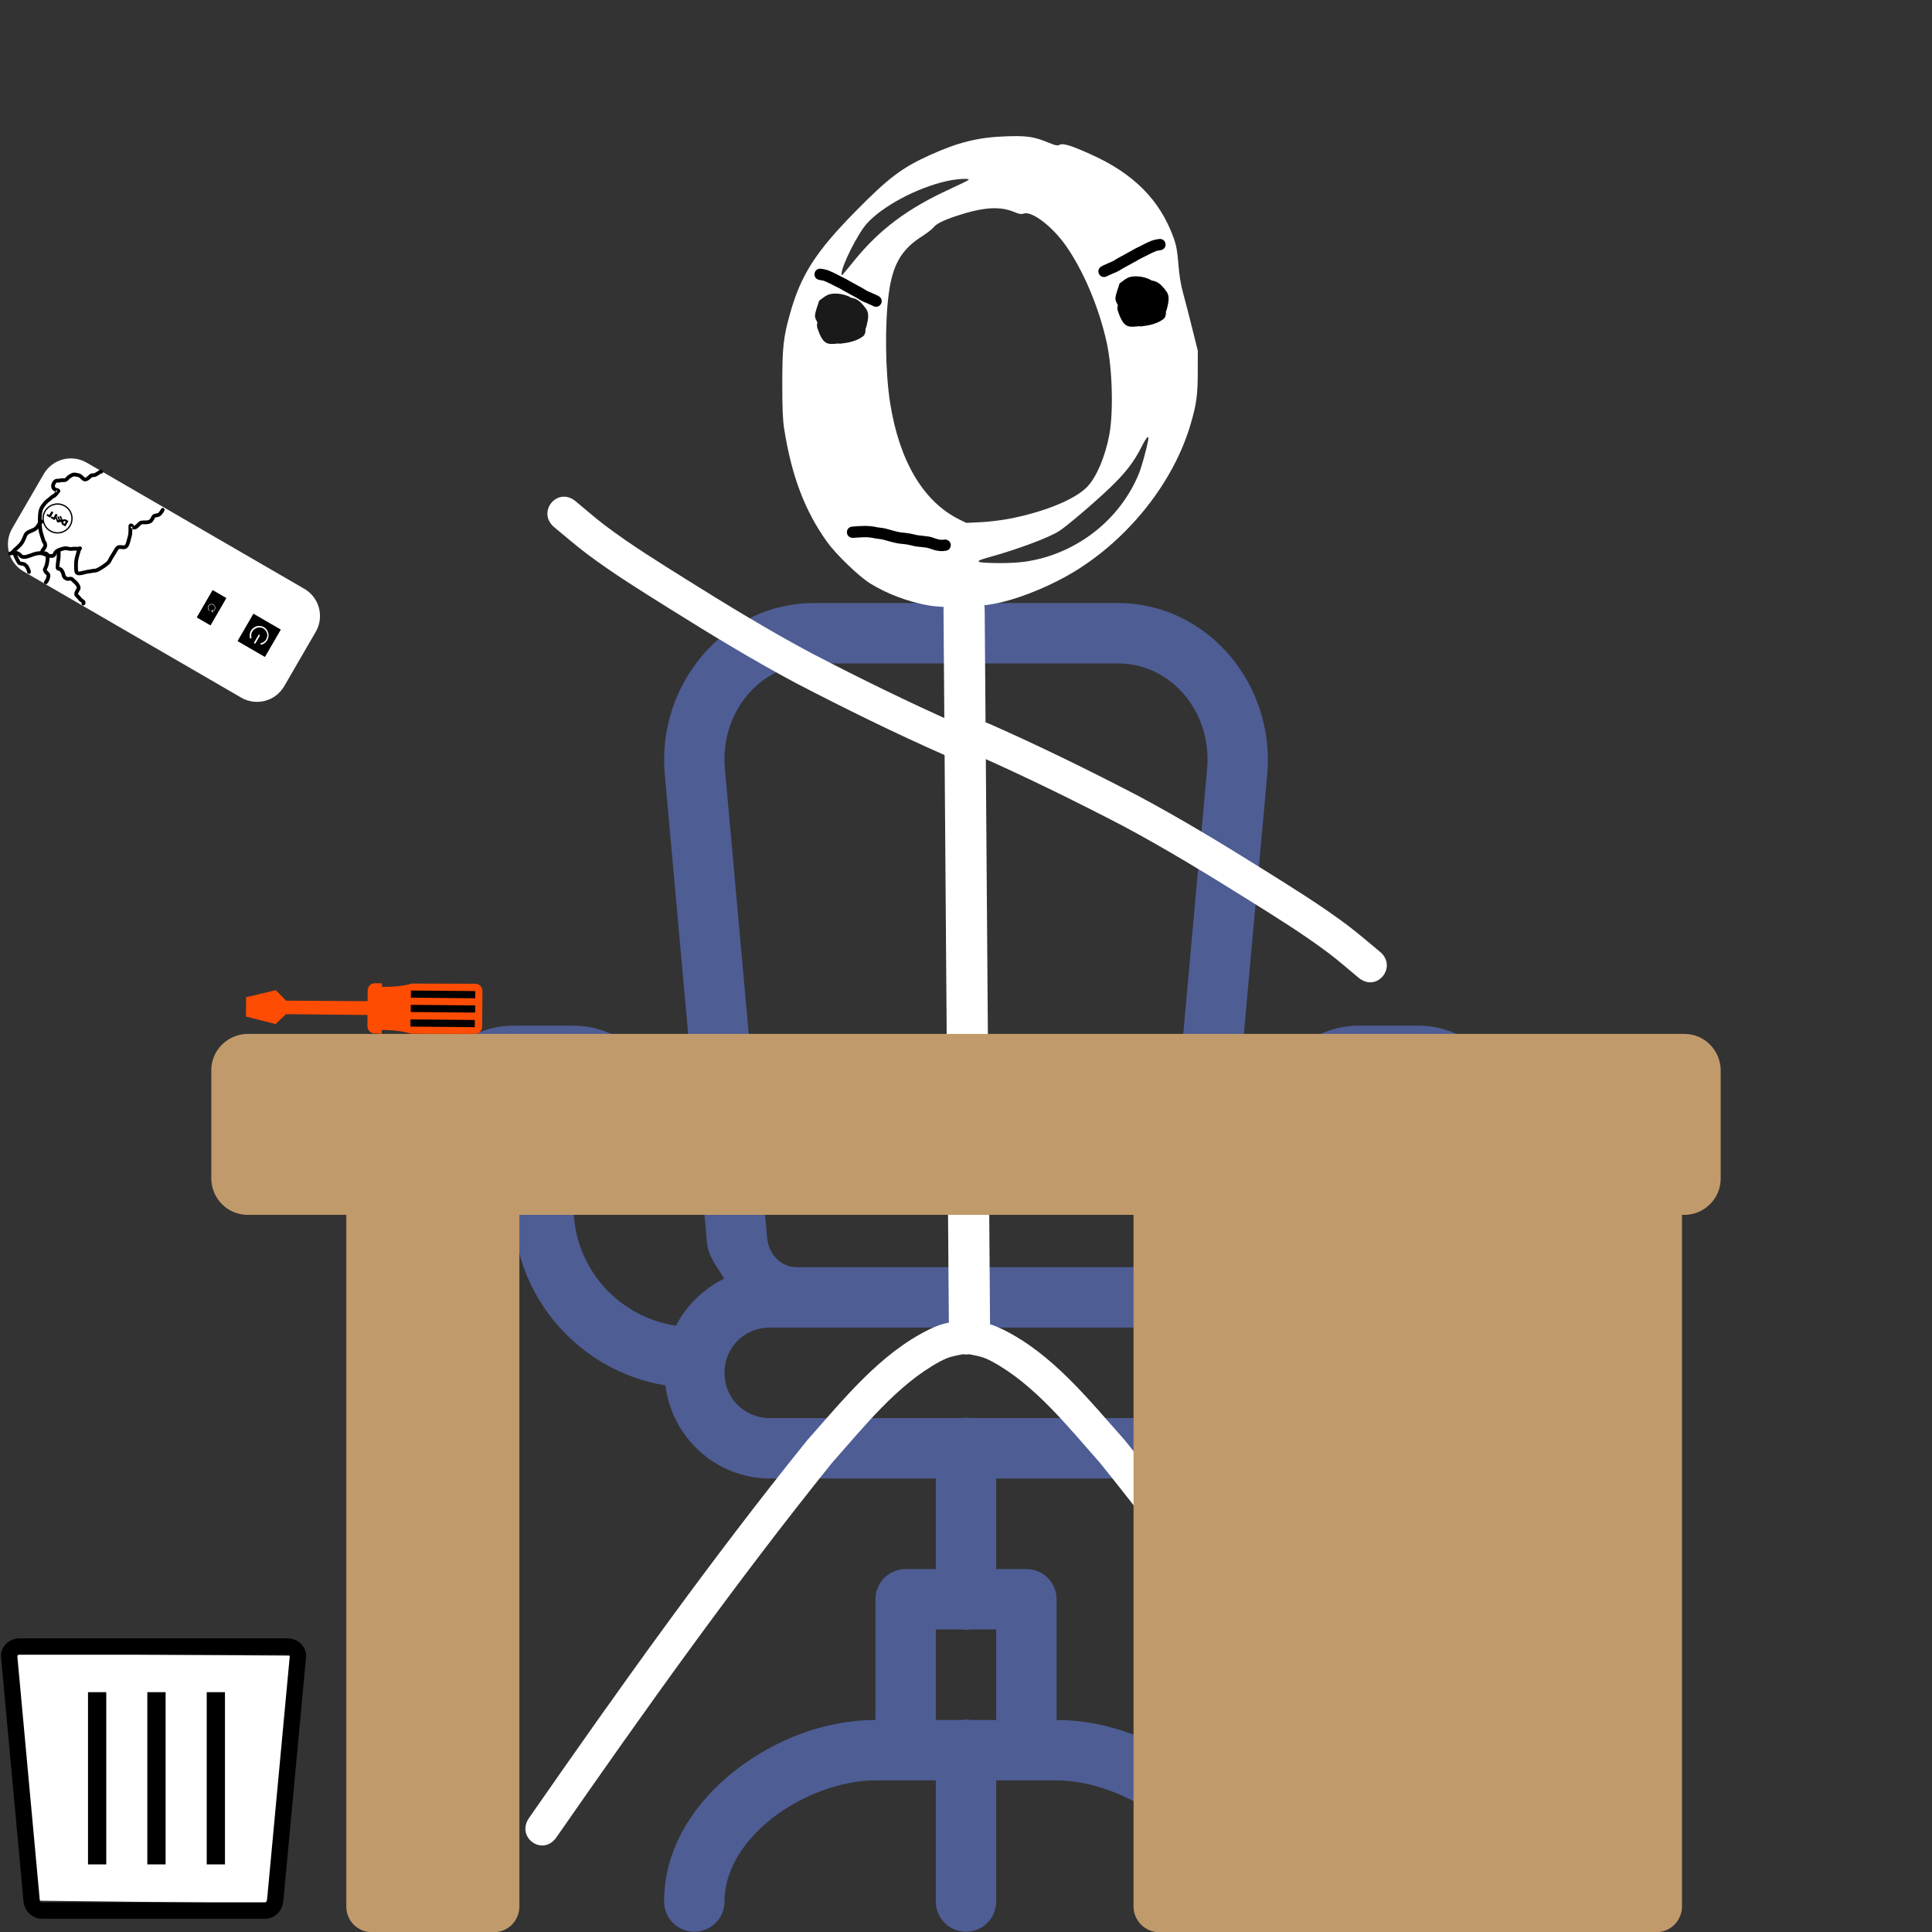
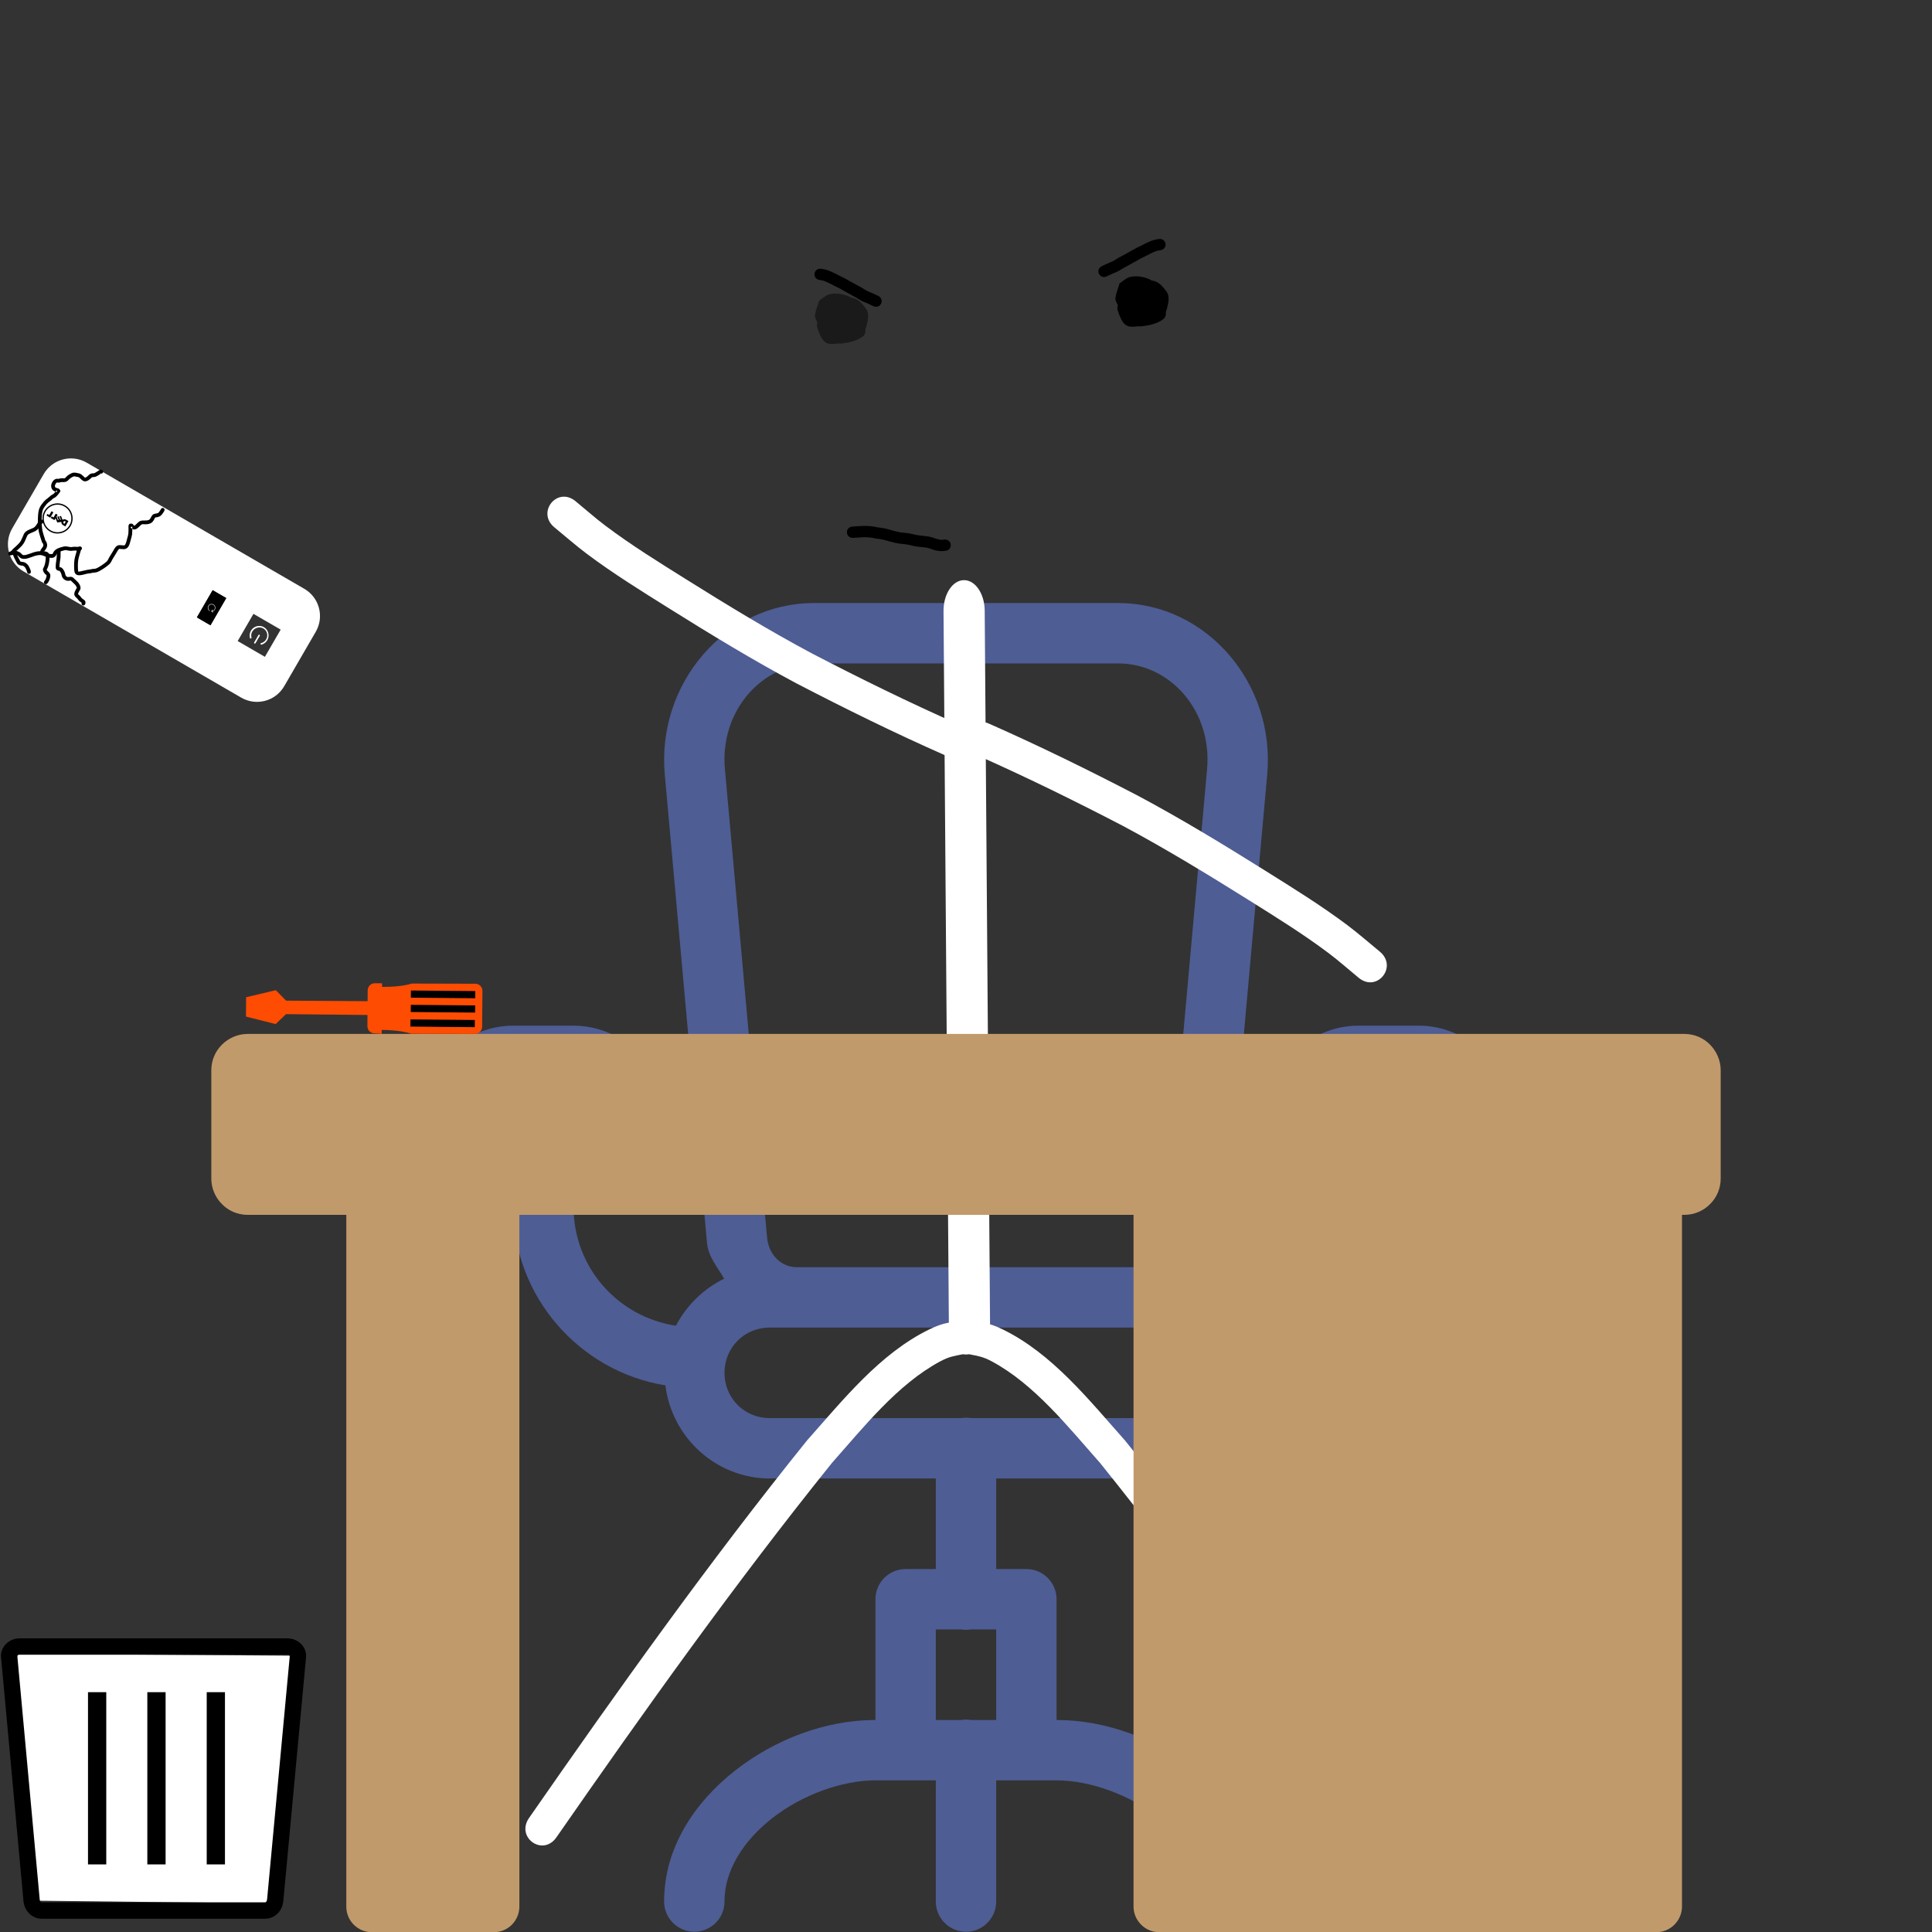
<svg xmlns="http://www.w3.org/2000/svg" width="1024px" height="1024px" viewBox="0 0 1024 1024" version="1.1">
  <rect x="0" y="0" width="1024" height="1024" fill="#333333" stroke="none" />
  <g id="surface1">
    <path style=" stroke:none;fill-rule:nonzero;fill:rgb(100%,100%,100%);fill-opacity:1;" d="M 12.508 302.891 L 127.859 369.762 C 135.824 374.375 146.02 371.664 150.637 363.699 L 167.355 334.863 C 171.973 326.898 169.258 316.699 161.293 312.082 L 45.941 245.215 C 37.98 240.598 27.781 243.309 23.164 251.273 L 6.445 280.113 C 1.832 288.074 4.543 298.273 12.508 302.891 Z M 134.336 325.352 L 148.758 333.711 L 140.398 348.133 L 125.977 339.773 Z M 112.707 312.816 L 119.918 316.996 L 111.559 331.414 L 104.352 327.234 Z M 112.707 312.816 " />
-     <path style=" stroke:none;fill-rule:nonzero;fill:rgb(0%,0%,0%);fill-opacity:1;" d="M 140.398 348.133 L 125.977 339.773 L 134.336 325.352 L 148.758 333.711 Z M 140.398 348.133 " />
    <path style=" stroke:none;fill-rule:nonzero;fill:rgb(0%,0%,0%);fill-opacity:1;" d="M 34.512 267.867 C 38.328 270.082 39.633 274.984 37.418 278.801 C 35.207 282.621 30.305 283.926 26.484 281.711 C 22.668 279.496 21.363 274.598 23.578 270.777 C 25.793 266.957 30.691 265.656 34.512 267.867 Z M 34.16 268.469 C 30.668 266.445 26.203 267.633 24.18 271.125 C 22.152 274.621 23.34 279.082 26.836 281.109 C 30.328 283.133 34.793 281.945 36.816 278.453 C 38.844 274.961 37.656 270.496 34.16 268.469 Z M 32.34 273.496 L 33.156 275.539 C 33.602 275.188 34.332 275.039 35.004 275.43 L 36.281 276.168 L 34.629 279.02 L 33.352 278.277 C 32.75 277.93 32.441 277.262 32.527 276.621 L 30.352 276.93 L 29.457 274.699 L 28.883 275.688 L 26.898 274.539 L 27.387 273.699 L 28.383 274.277 L 29.547 272.266 L 30.535 272.84 L 29.965 273.828 L 30.711 275.703 L 31.094 275.648 L 30.348 273.773 L 31.152 273.66 L 31.902 275.527 L 32.289 275.477 L 31.535 273.605 Z M 28.289 271.535 L 26.637 274.387 L 24.652 273.234 L 25.137 272.398 L 26.133 272.977 L 27.301 270.965 Z M 34.848 276.434 L 34.633 276.305 C 34.27 276.098 33.887 276.16 33.664 276.547 C 33.418 276.969 33.594 277.324 33.93 277.52 L 34.145 277.645 Z M 34.848 276.434 " />
    <path style=" stroke:none;fill-rule:nonzero;fill:rgb(100%,100%,100%);fill-opacity:1;" d="M 139.875 332.418 C 140.73 332.914 141.418 333.656 141.848 334.551 C 142.281 335.445 142.438 336.449 142.301 337.441 C 142.164 338.434 141.738 339.363 141.078 340.117 C 140.418 340.871 139.555 341.414 138.594 341.676 C 138.543 341.691 138.484 341.695 138.43 341.691 C 138.375 341.684 138.324 341.664 138.277 341.637 C 138.23 341.609 138.188 341.574 138.156 341.531 C 138.121 341.484 138.098 341.434 138.086 341.383 C 138.059 341.273 138.074 341.16 138.129 341.062 C 138.184 340.965 138.277 340.895 138.383 340.863 C 138.934 340.734 139.449 340.496 139.906 340.164 C 140.363 339.828 140.75 339.406 141.043 338.922 C 141.34 338.434 141.531 337.895 141.613 337.336 C 141.695 336.773 141.664 336.203 141.523 335.66 C 141.383 335.113 141.133 334.602 140.793 334.156 C 140.449 333.715 140.02 333.344 139.531 333.074 C 139.039 332.801 138.5 332.629 137.941 332.574 C 137.383 332.516 136.82 332.574 136.281 332.742 C 135.746 332.887 135.25 333.133 134.809 333.473 C 134.371 333.809 134 334.23 133.723 334.711 C 133.445 335.191 133.262 335.723 133.188 336.27 C 133.113 336.816 133.145 337.375 133.285 337.91 C 133.312 338.016 133.297 338.133 133.242 338.227 C 133.184 338.324 133.094 338.395 132.984 338.426 C 132.934 338.441 132.875 338.445 132.82 338.438 C 132.766 338.43 132.715 338.414 132.668 338.387 C 132.621 338.359 132.578 338.32 132.547 338.277 C 132.512 338.234 132.488 338.184 132.477 338.129 C 132.227 337.164 132.266 336.145 132.594 335.199 C 132.922 334.25 133.516 333.418 134.309 332.809 C 135.102 332.195 136.051 331.832 137.043 331.766 C 138.031 331.695 139.02 331.922 139.875 332.418 Z M 139.875 332.418 " />
    <path style=" stroke:none;fill-rule:nonzero;fill:rgb(100%,100%,100%);fill-opacity:1;" d="M 137.543 336.438 C 137.637 336.496 137.707 336.586 137.734 336.691 C 137.762 336.801 137.746 336.914 137.691 337.012 L 135.434 340.91 C 135.375 341.008 135.285 341.078 135.176 341.109 C 135.07 341.137 134.957 341.125 134.859 341.066 C 134.766 341.012 134.695 340.922 134.668 340.812 C 134.641 340.707 134.656 340.59 134.711 340.492 L 136.973 336.594 C 137.027 336.5 137.121 336.43 137.227 336.398 C 137.336 336.371 137.449 336.383 137.543 336.438 Z M 137.543 336.438 " />
    <path style=" stroke:none;fill-rule:nonzero;fill:rgb(0%,0%,0%);fill-opacity:1;" d="M 111.559 331.414 L 104.352 327.234 L 112.707 312.816 L 119.918 316.996 L 111.559 331.414 L 104.352 327.234 " />
    <path style=" stroke:none;fill-rule:evenodd;fill:rgb(100%,100%,100%);fill-opacity:1;" d="M 111.133 323.844 L 111.25 323.641 C 110.406 323.152 110.121 322.07 110.605 321.23 C 111.094 320.387 112.176 320.098 113.02 320.586 C 113.859 321.074 114.148 322.156 113.66 323 C 113.383 323.48 112.895 323.797 112.344 323.863 L 112.754 323.156 L 112.551 323.035 L 111.961 324.055 L 112.98 324.645 L 113.098 324.441 L 112.48 324.082 C 113.059 323.98 113.566 323.633 113.863 323.117 C 114.418 322.164 114.09 320.938 113.137 320.383 C 112.184 319.832 110.957 320.156 110.402 321.109 C 109.852 322.066 110.176 323.293 111.133 323.844 " />
    <path style=" stroke:none;fill-rule:evenodd;fill:rgb(0%,0%,0%);fill-opacity:1;" d="M 5.68 294.344 C 6.422 294.16 7.168 293.992 7.934 293.953 C 8.5 293.973 9.016 294.148 9.469 294.488 C 9.984 294.879 10.348 295.445 10.918 295.773 C 11.117 295.887 11.34 295.965 11.555 296.059 C 12.844 296.414 13.949 296.156 15.184 295.781 C 16.289 295.492 17.324 294.992 18.41 294.652 C 19.402 294.379 20.418 294.129 21.449 294.184 C 22.406 294.254 23.266 294.664 24.133 295.027 C 25.234 295.531 26.402 295.695 27.602 295.684 C 28.523 295.594 29.047 295.223 29.594 294.488 C 29.73 294.301 30.066 293.652 30.219 293.426 C 30.293 293.316 30.387 293.215 30.473 293.109 C 31.074 292.559 31.859 292.312 32.621 292.062 C 33.07 291.91 33.527 291.801 33.992 291.703 C 34.301 291.637 34.598 291.555 34.914 291.559 C 35.797 291.734 36.676 291.926 37.578 291.984 C 38.363 291.918 39.129 291.781 39.922 291.797 C 40.723 291.945 41.531 291.879 42.328 291.723 C 42.445 291.688 42.562 291.652 42.676 291.617 C 44.023 291.191 43.422 289.285 42.074 289.711 C 42.023 289.73 41.977 289.746 41.93 289.762 C 41.266 289.91 40.613 289.906 39.945 289.797 C 39.188 289.789 38.438 289.852 37.691 289.988 C 36.727 289.941 35.805 289.629 34.844 289.562 C 33.871 289.617 32.922 289.879 31.992 290.164 C 30.848 290.543 29.719 290.969 28.891 291.891 C 28.441 292.48 28.555 292.293 28.211 292.895 C 28.172 292.965 27.887 293.578 27.836 293.609 C 27.758 293.656 27.664 293.66 27.574 293.684 C 26.605 293.703 25.801 293.586 24.906 293.184 C 23.812 292.727 22.723 292.246 21.52 292.184 C 21.305 292.18 21.086 292.16 20.871 292.168 C 19.832 292.195 18.812 292.484 17.812 292.746 C 16.73 293.09 15.699 293.57 14.602 293.867 C 13.848 294.098 13.094 294.332 12.297 294.203 C 12.227 294.184 12.148 294.18 12.082 294.148 C 11.57 293.91 11.129 293.121 10.605 292.844 C 9.711 292.246 8.902 291.957 7.812 291.957 C 6.902 292.016 6.004 292.191 5.121 292.422 C 3.762 292.82 4.32 294.738 5.68 294.344 Z M 5.68 294.344 " />
    <path style=" stroke:none;fill-rule:evenodd;fill:rgb(0%,0%,0%);fill-opacity:1;" d="M 25.055 309.27 C 25.988 308.238 26.402 306.945 26.668 305.609 C 26.805 304.285 26.305 303.648 25.379 302.832 C 25.09 302.547 24.793 302.242 24.727 301.824 C 24.73 301.809 24.723 301.762 24.742 301.77 C 24.766 301.785 24.742 301.848 24.773 301.855 C 24.805 301.859 24.828 301.812 24.844 301.785 C 25.195 301.188 25.41 300.551 25.625 299.895 C 26.117 298.211 26.285 296.453 26.238 294.703 C 26.172 293.82 26 293.23 25.211 292.699 C 24.641 292.312 23.883 292.258 23.223 292.172 C 23.121 292.145 23.012 292.137 22.922 292.09 C 22.898 292.082 22.957 292.039 22.98 292.047 C 23.074 292.086 23.148 292.152 23.23 292.215 C 23.273 292.246 23.297 292.336 23.344 292.32 C 23.426 292.293 23.449 292.191 23.5 292.125 C 23.598 291.996 23.688 291.867 23.785 291.738 C 24.355 291.012 24.895 290.219 24.969 289.266 C 25.023 288.602 24.914 288.344 24.766 287.73 C 24.551 287.211 24.562 287.152 24.23 286.707 C 24.141 286.586 24.016 286.488 23.926 286.363 C 23.914 286.344 23.996 286.395 24 286.371 C 24 286.289 23.953 286.211 23.93 286.133 C 23.895 285.996 23.859 285.863 23.824 285.727 C 23.434 284.504 23.008 283.297 22.695 282.055 C 22.363 280.953 22.289 279.809 22.156 278.672 C 22.055 277.859 22.062 276.988 22.09 276.641 C 22.039 275.25 22.113 273.859 22.23 272.473 C 22.344 271.598 22.473 270.711 22.844 269.902 C 23.09 269.359 23.246 269.168 23.578 268.664 C 24.207 267.809 24.859 266.945 25.684 266.27 C 26.477 265.699 27.223 265.082 27.941 264.426 C 28.25 264.086 28.605 263.992 28.977 263.781 C 29.125 263.699 29.266 263.602 29.41 263.512 C 30.332 262.766 31.031 261.793 31.75 260.859 C 32.086 260.004 32.215 260.113 31.27 259.07 C 31.133 258.918 30.883 258.926 30.684 258.859 C 30.266 258.727 29.863 258.621 29.457 258.441 C 28.984 257.988 29.055 257.484 29.246 256.918 C 29.461 256.469 29.688 255.965 30.168 255.75 C 30.418 255.637 30.367 255.625 30.473 255.754 C 30.898 255.867 31.332 255.809 31.75 255.699 C 31.91 255.656 32.059 255.578 32.219 255.543 C 32.461 255.488 32.844 255.5 33.082 255.496 C 34 255.531 34.707 255.555 35.535 255.047 C 35.93 254.801 36.207 254.484 36.527 254.156 C 37.23 253.438 38.121 252.863 39.066 252.512 C 39.168 252.496 39.27 252.461 39.375 252.461 C 39.449 252.461 39.52 252.492 39.594 252.504 C 40.043 252.582 40.484 252.66 40.926 252.758 C 41.176 252.84 41.473 252.809 41.711 252.918 C 41.953 253.027 42.488 253.562 42.66 253.711 C 43.41 254.449 44.074 255.152 45.23 255.109 C 45.844 255.086 46.184 254.871 46.715 254.625 C 47.262 254.301 47.742 253.891 48.207 253.465 C 48.457 253.234 48.652 253.008 48.965 252.883 C 49.422 252.871 49.891 252.879 50.336 252.766 C 50.539 252.715 50.73 252.633 50.93 252.566 C 51.926 252.102 52.809 251.449 53.734 250.867 C 53.77 250.852 53.875 250.816 53.84 250.824 C 53.297 250.969 53.699 250.977 52.961 250.75 C 54.035 251.672 55.336 250.152 54.266 249.23 C 53.5 248.902 53.418 248.766 52.672 249.172 C 51.867 249.68 51.09 250.234 50.25 250.684 C 50.039 250.773 49.965 250.824 49.742 250.848 C 49.172 250.914 48.586 250.852 48.047 251.105 C 47.891 251.195 47.723 251.27 47.574 251.371 C 46.941 251.789 46.492 252.441 45.836 252.828 C 45.832 252.832 45.254 253.176 45.199 253.18 C 44.734 253.203 44.344 252.406 43.977 252.207 C 43.137 251.477 42.504 250.918 41.367 250.809 C 40.375 250.582 39.344 250.332 38.34 250.648 C 37.133 251.133 35.988 251.824 35.086 252.773 C 34.969 252.895 34.582 253.355 34.418 253.434 C 33.992 253.637 33.469 253.426 33.027 253.496 C 32.324 253.523 32.27 253.492 31.578 253.648 C 30.992 253.781 31.238 253.922 30.469 253.754 C 30.191 253.781 29.91 253.762 29.641 253.832 C 29.414 253.891 29.203 254.004 29 254.125 C 28.156 254.645 27.664 255.488 27.316 256.391 C 27.258 256.637 27.172 256.875 27.141 257.125 C 27.008 258.125 27.344 259.184 28.09 259.879 C 28.262 260.039 28.477 260.145 28.668 260.277 C 29.133 260.473 29.59 260.645 30.078 260.766 C 30.145 260.785 30.281 260.875 30.277 260.805 C 30.195 259.48 29.789 260.199 30.168 259.637 C 29.586 260.395 29.016 261.168 28.328 261.832 C 28.062 262.016 27.777 262.121 27.496 262.277 C 27.168 262.465 26.879 262.707 26.59 262.949 C 25.895 263.586 25.164 264.18 24.395 264.738 C 23.434 265.559 22.625 266.543 21.898 267.574 C 21.465 268.258 21.297 268.457 20.973 269.195 C 20.539 270.18 20.367 271.246 20.238 272.305 C 20.117 273.73 20.035 275.16 20.09 276.594 C 20.141 276.668 20.066 276.965 20.07 277.086 C 20.082 277.691 20.102 278.301 20.172 278.902 C 20.312 280.125 20.402 281.359 20.758 282.543 C 21.074 283.797 21.492 285.02 21.891 286.246 C 22.035 286.785 22.164 287.242 22.461 287.723 C 22.523 287.824 22.645 287.883 22.707 287.984 C 22.758 288.066 22.789 288.156 22.832 288.238 C 22.887 288.422 22.992 288.715 23 288.91 C 23.031 289.574 22.5 290.094 22.148 290.59 C 21.863 291 21.488 291.477 21.375 291.977 C 21.094 293.23 21.816 293.953 22.969 294.156 C 23.031 294.164 23.988 294.316 24.023 294.305 C 24.062 294.297 24.031 294.195 24.074 294.191 C 24.27 294.188 24.203 294.969 24.238 294.762 C 24.289 296.285 24.137 297.816 23.719 299.285 C 23.516 299.938 23.574 299.832 23.301 300.414 C 22.996 301.059 22.613 301.566 22.793 302.324 C 23.023 303.137 23.422 303.77 24.055 304.332 C 24.133 304.398 24.672 304.828 24.691 304.934 C 24.711 305.031 24.699 305.133 24.707 305.23 C 24.523 306.191 24.262 307.141 23.605 307.895 C 22.633 308.922 24.086 310.297 25.055 309.27 Z M 25.055 309.27 " />
    <path style=" stroke:none;fill-rule:evenodd;fill:rgb(0%,0%,0%);fill-opacity:1;" d="M 41.137 290.531 C 40.609 292.012 40.262 293.551 39.801 295.051 C 39.23 297.145 39.23 299.328 39.312 301.48 C 39.41 302.781 39.387 304.078 40.797 304.703 C 41.512 305.016 42.223 304.875 42.949 304.816 C 44.242 304.641 45.469 304.141 46.762 303.973 C 47.523 303.918 48.273 303.754 49.023 303.602 C 49.828 303.438 50.656 303.496 51.445 303.227 C 51.797 303.105 52.133 302.938 52.473 302.793 C 54.418 301.754 56.266 300.52 57.926 299.066 C 58.73 298.32 59.16 297.312 59.648 296.352 C 60.688 294.789 61.578 293.133 62.578 291.547 C 62.668 291.438 63.012 290.969 63.207 290.871 C 63.238 290.855 63.266 290.918 63.305 290.926 C 63.414 290.945 63.527 290.945 63.641 290.949 C 64.762 291.012 63.645 290.93 64.777 291.02 C 65.641 291.125 66.477 291.105 67.215 290.574 C 67.668 290.25 67.812 289.98 68.125 289.551 C 68.742 288.527 68.949 287.336 69.285 286.207 C 69.551 285.176 69.887 284.148 70.008 283.086 C 70.043 282.766 70.051 282.445 70.074 282.125 C 70.086 281.82 70.102 281.516 70.109 281.211 C 70.133 280.383 70.121 280.301 70.105 279.5 C 70.102 279.293 70.086 279.082 70.094 278.875 C 70.098 278.805 70.176 278.609 70.145 278.672 C 70.066 278.824 70.016 278.992 69.953 279.152 C 69.703 279.238 69.445 279.301 69.199 279.402 C 69.148 279.426 69.207 279.508 69.344 279.664 C 69.832 280.23 70.004 280.305 70.695 280.598 C 70.98 280.59 71.273 280.629 71.555 280.582 C 72.648 280.395 73.629 279.281 74.383 278.543 C 74.617 278.328 74.824 278.094 75.117 277.957 C 75.516 277.77 76.176 277.855 76.594 277.867 C 77.625 277.926 78.625 277.805 79.59 277.449 C 80.547 277.043 81.062 276.422 81.578 275.539 C 81.848 275.133 81.984 274.594 82.336 274.242 C 82.352 274.227 82.438 274.23 82.453 274.227 C 82.879 274.27 83.418 274.098 83.832 273.996 C 84.754 273.715 85.27 273.375 85.852 272.609 C 86.23 272.121 86.613 271.648 86.91 271.102 C 87.051 270.848 86.98 270.992 87.121 270.672 C 87.68 269.371 85.84 268.586 85.281 269.887 C 85.234 270.031 85.27 269.938 85.148 270.156 C 84.902 270.617 84.551 270.996 84.246 271.418 C 84.191 271.496 84.156 271.59 84.09 271.66 C 83.891 271.863 83.602 271.957 83.344 272.055 C 82.742 272.211 82.125 272.246 81.539 272.449 C 81.395 272.535 81.238 272.602 81.105 272.703 C 80.492 273.164 80.199 273.906 79.836 274.555 C 79.602 274.98 79.348 275.375 78.883 275.578 C 78.172 275.867 77.418 275.898 76.656 275.867 C 75.066 275.824 74.156 275.93 72.984 277.117 C 72.578 277.512 72.18 277.926 71.742 278.281 C 71.648 278.355 71.551 278.422 71.453 278.488 C 71.395 278.531 71.301 278.539 71.266 278.602 C 71.246 278.641 71.316 278.668 71.34 278.703 C 71.23 278.742 71.25 278.758 71.113 278.637 C 71.02 278.551 70.941 278.453 70.859 278.359 C 69.992 277.406 70.129 277.457 68.688 277.605 C 68.512 277.855 68.293 278.078 68.168 278.355 C 68.059 278.602 68.102 279.297 68.105 279.539 C 68.125 280.359 68.129 281.18 68.078 281.996 C 68.062 282.254 68.059 282.508 68.031 282.766 C 67.93 283.742 67.605 284.691 67.367 285.641 C 67.094 286.57 66.918 287.543 66.48 288.414 C 66.371 288.586 66.234 288.867 66.059 288.992 C 65.75 289.211 65.266 288.996 64.934 289.027 C 64.203 288.969 63.363 288.848 62.641 289.039 C 61.82 289.254 61.359 289.832 60.883 290.48 C 59.852 292.121 58.926 293.824 57.863 295.449 C 57.492 296.18 57.18 296.965 56.605 297.566 C 55.105 298.891 53.422 299.992 51.676 300.961 C 51.188 301.184 50.953 301.332 50.457 301.426 C 49.855 301.539 49.219 301.473 48.621 301.641 C 47.91 301.785 47.203 301.945 46.48 301.992 C 45.219 302.184 44.004 302.594 42.75 302.824 C 42.543 302.852 42.336 302.883 42.133 302.91 C 42.008 302.926 41.879 302.906 41.766 302.949 C 41.707 302.973 41.703 303.105 41.648 303.086 C 41.324 302.984 41.355 301.605 41.309 301.402 C 41.234 299.477 41.219 297.52 41.711 295.637 C 42.164 294.156 42.512 292.641 43.031 291.176 C 43.484 289.836 41.594 289.191 41.137 290.531 Z M 41.137 290.531 " />
    <path style=" stroke:none;fill-rule:evenodd;fill:rgb(0%,0%,0%);fill-opacity:1;" d="M 8.234 292.422 C 9.191 291.621 10.109 290.773 10.984 289.883 C 11.238 289.625 11.5 289.379 11.73 289.102 C 11.984 288.801 12.203 288.469 12.438 288.156 C 13.359 286.828 13.781 285.254 14.504 283.828 C 14.84 283.215 15.473 282.938 16.074 282.648 C 16.98 282.242 17.914 281.91 18.797 281.457 C 19.98 280.77 20.773 279.684 21.445 278.523 C 21.703 277.953 22.066 277.652 22.594 277.344 C 23.805 276.609 22.766 274.902 21.555 275.637 C 20.789 276.113 20.105 276.684 19.715 277.523 C 19.238 278.348 18.703 279.16 17.879 279.68 C 17.012 280.129 16.086 280.438 15.199 280.852 C 14.199 281.34 13.246 281.902 12.715 282.93 C 12.051 284.262 11.629 285.711 10.824 286.973 C 10.645 287.223 10.484 287.484 10.285 287.719 C 10.066 287.98 9.82 288.215 9.582 288.457 C 8.742 289.312 7.859 290.129 6.941 290.895 C 5.863 291.809 7.152 293.336 8.234 292.422 Z M 8.234 292.422 " />
    <path style=" stroke:none;fill-rule:evenodd;fill:rgb(0%,0%,0%);fill-opacity:1;" d="M 6.891 291.168 C 6.566 291.402 6.27 291.668 5.965 291.93 C 4.895 292.852 6.199 294.367 7.273 293.441 C 7.496 293.246 7.727 293.055 7.953 292.859 C 9.152 292.109 8.09 290.414 6.891 291.168 Z M 6.891 291.168 " />
    <path style=" stroke:none;fill-rule:evenodd;fill:rgb(0%,0%,0%);fill-opacity:1;" d="M 6.898 294.117 C 7.242 295.145 7.758 296.105 8.254 297.062 C 8.656 297.68 8.828 298.457 9.383 298.969 C 9.875 299.418 10.105 299.434 10.711 299.648 C 11.18 299.805 11.688 299.738 12.16 299.883 C 12.438 299.965 12.664 300.152 12.883 300.34 C 13.461 300.801 13.707 301.457 13.996 302.109 C 14.184 302.473 14.316 302.848 14.379 303.254 C 14.621 304.645 16.59 304.301 16.348 302.91 C 16.242 302.352 16.09 301.812 15.828 301.309 C 15.41 300.352 14.965 299.426 14.117 298.766 C 13.957 298.645 13.805 298.512 13.637 298.402 C 12.926 297.949 12.133 297.809 11.309 297.742 C 11.172 297.711 11.02 297.715 10.891 297.652 C 10.684 297.555 10.66 297.355 10.559 297.156 C 10.273 296.578 10.348 296.734 10.031 296.145 C 9.59 295.293 9.129 294.441 8.809 293.531 C 8.395 292.18 6.484 292.766 6.898 294.117 Z M 6.898 294.117 " />
    <path style=" stroke:none;fill-rule:evenodd;fill:rgb(0%,0%,0%);fill-opacity:1;" d="M 30.129 292.461 C 30.086 293.523 30.133 294.582 30.027 295.641 C 29.82 297.434 29.438 299.219 29.531 301.027 C 29.695 301.82 30.039 302.207 30.809 302.453 C 31.059 302.531 31.352 302.531 31.609 302.582 C 31.602 302.668 31.598 302.613 31.691 302.73 C 32.031 303.148 32.254 303.602 32.465 304.098 C 32.668 304.75 32.738 305.453 33.082 306.055 C 33.184 306.234 33.312 306.398 33.43 306.57 C 34.004 307.199 34.688 307.668 35.547 307.797 C 35.926 307.855 36.289 307.82 36.668 307.805 C 36.766 307.805 37.633 307.613 37.691 307.77 C 37.699 307.789 37.652 307.793 37.633 307.805 C 37.66 307.84 37.688 307.875 37.715 307.91 C 38.41 308.613 39.207 309.219 39.859 309.965 C 39.977 310.102 40.074 310.254 40.184 310.402 C 40.297 310.59 40.895 311.531 40.652 311.762 C 40.387 312.008 40.219 312.426 40.059 312.75 C 39.703 313.324 39.473 313.934 39.371 314.598 C 39.289 315.492 39.715 316.07 40.316 316.66 C 40.707 317.016 41.086 317.371 41.398 317.797 C 41.809 318.445 42.402 318.898 43.035 319.309 C 43.188 319.426 43.355 319.531 43.492 319.672 C 43.504 319.684 43.535 319.73 43.523 319.719 C 43.355 319.523 43.391 319.586 43.32 319.41 C 43.273 319.332 43.305 319.367 43.254 319.547 C 42.852 320.902 44.77 321.469 45.172 320.113 C 45.273 319.762 45.219 319.973 45.32 319.477 C 45.309 319.305 45.332 319.129 45.285 318.965 C 45.113 318.332 44.629 317.977 44.117 317.629 C 43.684 317.348 43.273 317.066 43.008 316.605 C 42.625 316.098 42.184 315.645 41.707 315.223 C 41.629 315.148 41.543 315.082 41.469 315.008 C 41.438 314.977 41.41 314.883 41.379 314.914 C 41.363 314.93 41.375 315 41.359 314.98 C 41.336 314.953 41.355 314.91 41.352 314.879 C 41.406 314.422 41.617 314.035 41.848 313.645 C 41.902 313.535 41.945 313.418 42.008 313.309 C 42.211 312.949 42.5 312.637 42.598 312.223 C 42.625 312.078 42.668 311.934 42.68 311.789 C 42.758 310.832 42.27 309.953 41.77 309.18 C 41.609 308.977 41.457 308.762 41.289 308.566 C 40.633 307.82 39.844 307.207 39.141 306.508 C 39.02 306.395 38.914 306.262 38.781 306.164 C 38.066 305.652 37.383 305.652 36.562 305.809 C 35.812 305.855 35.656 305.918 35.047 305.395 C 34.543 304.82 34.594 303.977 34.301 303.301 C 33.895 302.375 33.406 301.359 32.496 300.828 C 32.332 300.734 32.152 300.688 31.98 300.617 C 31.941 300.609 31.359 300.504 31.359 300.531 C 31.355 300.586 31.789 300.887 31.527 300.91 C 31.406 299.207 31.871 297.52 32.02 295.828 C 32.043 295.559 32.078 295.285 32.094 295.012 C 32.148 294.086 32.07 293.156 32.117 292.23 C 31.957 290.828 29.969 291.055 30.129 292.461 Z M 30.129 292.461 " />
    <path style=" stroke:none;fill-rule:nonzero;fill:rgb(100%,100%,100%);fill-opacity:1;" d="M 6.047 876.508 L 17.156 1007.375 L 142.922 1008.82 L 156.719 877.562 L 6.047 876.508 " />
    <path style=" stroke:none;fill-rule:nonzero;fill:rgb(0%,0%,0%);fill-opacity:1;" d="M 10.738 868.355 C 10.09 868.355 9.371 868.391 8.703 868.488 C 6.637 868.816 4.715 869.809 3.281 871.207 C 1.656 872.82 0.598 874.969 0.516 877.375 C 0.516 877.785 0.551 878.223 0.582 878.629 L 12.445 1007.633 C 12.738 1010.793 14.367 1013.621 16.824 1015.312 C 17.25 1015.605 17.656 1015.836 18.094 1016.047 C 18.566 1016.277 19.07 1016.473 19.574 1016.617 C 19.918 1016.715 20.262 1016.797 20.617 1016.844 C 21.496 1016.977 22.309 1016.973 23.203 1016.973 L 140.473 1016.973 C 144.25 1016.973 147.293 1014.844 148.938 1011.781 C 149.785 1010.203 150.062 1008.707 150.223 1007.027 L 162.152 879 C 162.203 878.48 162.25 877.965 162.25 877.457 C 162.203 875.035 161.129 872.852 159.484 871.223 C 158.07 869.84 156.195 868.863 154.16 868.52 C 153.559 868.422 153.07 868.391 152.484 868.355 Z M 10.508 877.031 L 152.355 877.031 C 153.137 877.031 153.625 877.262 153.559 878.074 L 141.613 1006.184 C 141.551 1006.902 141.434 1008.266 140.457 1008.266 L 22.016 1008.266 L 21.918 1008.25 L 21.789 1008.199 C 21.383 1007.973 21.105 1007.473 21.055 1006.852 L 21.055 1006.832 L 9.223 878.172 C 9.141 877.195 9.582 877.031 10.508 877.031 Z M 46.641 896.891 L 46.641 988.18 L 56.324 988.18 L 56.324 896.891 Z M 78.086 896.891 L 78.086 988.18 L 87.77 988.18 L 87.77 896.891 Z M 109.566 896.891 L 109.566 988.18 L 119.234 988.18 L 119.234 896.891 Z M 109.566 896.891 " />
    <path style=" stroke:none;fill-rule:nonzero;fill:rgb(30.588%,36.471%,58.039%);fill-opacity:1;" d="M 431.375 319.625 C 384.293 319.625 348.031 362.457 352.344 410.469 L 374.719 658.719 C 375.391 666.148 380.27 671.551 383.812 677.719 C 372.848 683.102 363.867 691.898 358.25 702.656 C 327.461 697.965 304 671.781 304 639.625 C 316.98 639.625 329.109 634.289 337.812 625.438 C 346.664 616.734 352 604.605 352 591.625 C 352 582.902 349.645 574.656 345.469 567.531 C 337.145 553.293 321.59 543.625 304 543.625 L 272 543.625 C 259.02 543.625 246.891 548.961 238.188 557.812 C 229.336 566.516 224 578.641 224 591.625 C 224 617.953 245.672 639.625 272 639.625 C 272 687.219 307.105 726.883 352.688 734.281 C 356.055 761.887 379.539 783.625 408 783.625 L 496 783.625 L 496 831.625 L 480 831.625 C 471.164 831.625 464 838.789 464 847.625 L 464 911.625 C 437.586 911.625 410.812 921.816 389.562 938.469 C 368.312 955.117 352 979.281 352 1007.625 C 351.918 1013.395 354.949 1018.762 359.934 1021.672 C 364.918 1024.578 371.082 1024.578 376.066 1021.672 C 381.051 1018.762 384.082 1013.395 384 1007.625 C 384 991.793 393.605 975.961 409.312 963.656 C 425.02 951.352 446.238 943.625 464 943.625 L 496 943.625 L 496 1007.625 C 495.918 1013.395 498.949 1018.762 503.934 1021.672 C 508.918 1024.578 515.082 1024.578 520.066 1021.672 C 525.051 1018.762 528.082 1013.395 528 1007.625 L 528 943.625 L 560 943.625 C 577.762 943.625 598.98 951.352 614.688 963.656 C 630.395 975.961 640 991.793 640 1007.625 C 639.918 1013.395 642.949 1018.762 647.934 1021.672 C 652.918 1024.578 659.082 1024.578 664.066 1021.672 C 669.051 1018.762 672.082 1013.395 672 1007.625 C 672 979.281 655.688 955.117 634.438 938.469 C 613.188 921.816 586.414 911.625 560 911.625 L 560 847.625 C 560 838.789 552.836 831.625 544 831.625 L 528 831.625 L 528 783.625 L 616 783.625 C 644.461 783.625 667.945 761.887 671.312 734.281 C 716.895 726.883 752 687.219 752 639.625 C 764.98 639.625 777.109 634.289 785.812 625.438 C 794.664 616.734 800 604.605 800 591.625 C 800 565.297 778.328 543.625 752 543.625 L 720 543.625 C 707.02 543.625 694.891 548.961 686.188 557.812 C 682.844 561.02 680.371 564.445 678.594 567.406 C 678.574 567.445 678.551 567.488 678.531 567.531 C 674.355 574.656 672 582.902 672 591.625 C 672 617.953 693.672 639.625 720 639.625 C 720 671.781 696.539 697.965 665.75 702.656 C 660.133 691.898 651.152 683.102 640.188 677.719 C 643.73 671.555 648.641 666.145 649.312 658.719 L 671.656 410.469 C 675.969 362.457 639.707 319.625 592.625 319.625 Z M 431.375 351.625 L 592.625 351.625 C 620.266 351.625 642.539 376.883 639.781 407.594 L 617.438 655.844 C 616.574 665.398 609.57 671.625 601.812 671.625 L 422.188 671.625 C 414.43 671.625 407.426 665.43 406.562 655.844 L 384.219 407.594 C 381.461 376.883 403.734 351.625 431.375 351.625 Z M 272 575.625 L 304 575.625 C 310.074 575.625 314.992 578.746 317.875 583.688 C 317.875 583.699 317.875 583.707 317.875 583.719 C 319.141 585.875 320 588.828 320 591.625 C 320 596.156 318.293 599.91 315.406 602.719 C 315.301 602.82 315.195 602.926 315.094 603.031 C 312.285 605.914 308.535 607.625 304 607.625 L 290.688 607.625 C 288.961 607.34 287.195 607.34 285.469 607.625 L 272 607.625 C 263.129 607.625 256 600.496 256 591.625 C 256 587.09 257.707 583.336 260.594 580.531 C 260.699 580.43 260.805 580.324 260.906 580.219 C 263.715 577.332 267.465 575.625 272 575.625 Z M 720 575.625 L 752 575.625 C 760.871 575.625 768 582.75 768 591.625 C 768 596.156 766.293 599.91 763.406 602.719 C 763.301 602.82 763.195 602.926 763.094 603.031 C 760.285 605.914 756.535 607.625 752 607.625 L 738.688 607.625 C 736.961 607.34 735.195 607.34 733.469 607.625 L 720 607.625 C 711.129 607.625 704 600.496 704 591.625 C 704 588.828 704.859 585.875 706.125 583.719 C 707.07 582.168 707.777 581.277 708.281 580.812 C 708.496 580.621 708.703 580.422 708.906 580.219 C 711.715 577.332 715.465 575.625 720 575.625 Z M 408 703.625 L 616 703.625 C 629.453 703.625 640 714.172 640 727.625 C 640 741.078 629.453 751.625 616 751.625 L 514.688 751.625 C 512.961 751.34 511.195 751.34 509.469 751.625 L 408 751.625 C 394.547 751.625 384 741.078 384 727.625 C 384 714.172 394.547 703.625 408 703.625 Z M 496 863.625 L 509.312 863.625 C 511.039 863.91 512.805 863.91 514.531 863.625 L 528 863.625 L 528 911.625 L 514.688 911.625 C 512.961 911.34 511.195 911.34 509.469 911.625 L 496 911.625 Z M 496 863.625 " />
    <path style=" stroke:none;fill-rule:nonzero;fill:rgb(100%,100%,100%);fill-opacity:1;" d="M 520.484 382.613 C 511.609 382.16 507.055 395.148 516.957 399.883 C 543.43 411.582 569.402 424.348 595.09 437.699 C 617.75 449.812 639.711 463.195 661.496 476.836 C 675.941 485.887 690.5 494.891 704.16 505.152 C 709.672 509.293 714.824 513.898 720.152 518.273 C 729.887 526.238 741.02 512.312 731.285 504.348 C 725.59 499.699 720.074 494.812 714.195 490.398 C 700.285 479.965 685.434 470.762 670.727 461.555 C 648.57 447.68 626.23 434.082 603.18 421.77 C 577.312 408.332 551.176 395.461 524.523 383.695 C 523.109 383.02 521.754 382.68 520.484 382.613 Z M 520.484 382.613 " />
    <path style=" stroke:none;fill-rule:nonzero;fill:rgb(100%,100%,100%);fill-opacity:1;" d="M 504.695 401.289 C 503.426 401.223 502.07 400.883 500.656 400.207 C 474.004 388.438 447.867 375.566 422.004 362.133 C 398.949 349.82 376.609 336.219 354.453 322.348 C 339.746 313.137 324.895 303.938 310.984 293.5 C 305.105 289.09 299.59 284.203 293.895 279.551 C 284.16 271.59 295.293 257.664 305.027 265.629 C 310.355 270 315.508 274.605 321.02 278.746 C 334.68 289.012 349.234 298.016 363.684 307.066 C 385.465 320.707 407.43 334.09 430.09 346.203 C 455.777 359.555 481.75 372.32 508.223 384.016 C 518.125 388.754 513.57 401.742 504.695 401.289 Z M 504.695 401.289 " />
    <path style=" stroke:none;fill-rule:nonzero;fill:rgb(100%,100%,100%);fill-opacity:1;" d="M 512 699.934 C 503.758 700.914 500.648 700.672 492.59 704.594 C 466.289 717.398 446.73 742.117 427.703 763.512 C 375.781 827.973 327.676 895.527 280.422 963.535 C 273.227 973.898 287.707 984.195 294.906 973.836 C 341.75 906.406 389.457 839.438 440.871 775.48 C 457.602 756.617 475.758 733.59 498.457 721.492 C 503.176 718.977 505.684 718.723 510.387 717.766 C 522.852 718.922 524.465 701.086 512 699.934 Z M 512 699.934 " />
    <path style=" stroke:none;fill-rule:nonzero;fill:rgb(100%,100%,100%);fill-opacity:1;" d="M 512 699.934 C 520.242 700.914 523.352 700.672 531.41 704.594 C 557.711 717.398 577.27 742.117 596.297 763.512 C 648.219 827.973 696.324 895.527 743.578 963.535 C 750.773 973.898 736.293 984.195 729.094 973.836 C 682.25 906.406 634.547 839.438 583.129 775.48 C 566.398 756.617 548.242 733.59 525.543 721.492 C 520.824 718.977 518.316 718.723 513.613 717.766 C 501.148 718.922 499.535 701.086 512 699.934 Z M 512 699.934 " />
-     <path style=" stroke:none;fill-rule:nonzero;fill:rgb(100%,100%,100%);fill-opacity:1;" d="M 536.758 72.16 C 535.574 72.18 534.297 72.215 532.902 72.266 C 518.316 72.797 507.832 75.406 492.684 82.273 C 477.895 88.977 470.789 94.371 453.312 112.156 C 432.23 133.609 424.469 145.766 418.711 166.309 C 415.211 178.812 414.641 183.953 414.629 203.094 C 414.621 216.41 414.871 222.477 415.621 227.254 C 419.562 252.25 426.539 270.672 438.293 287.121 C 443.137 293.898 455.387 305.695 461.355 309.332 C 470.152 314.691 480.312 318.582 490.973 320.672 L 490.977 320.672 C 501.133 322.66 519.363 321.977 530.992 319.168 C 542.852 316.305 558.074 309.887 569.406 302.973 C 598.734 285.074 622.312 255.102 631.172 224.445 C 634.184 214.027 634.824 209.281 634.84 197.246 L 634.855 185.895 L 631.887 173.961 C 630.254 167.398 628.086 159.012 627.074 155.332 C 625.801 150.703 625.023 145.938 624.559 139.902 C 624.02 132.965 623.508 130.133 622.059 126.105 C 614.816 105.984 600.852 91.938 577.898 81.684 C 567.582 77.078 563.469 75.816 561.668 76.711 C 560.398 77.344 559.559 77.172 555.188 75.387 C 548.785 72.773 545.051 72.035 536.758 72.16 Z M 511.441 94.793 C 512.824 94.801 513.633 94.961 513.402 95.309 C 513.215 95.594 508.754 97.793 503.496 100.199 C 481.188 110.402 466.242 121.551 452.945 137.902 C 445.77 146.734 446.004 146.48 446.004 145.266 C 446.004 141.031 454.547 123.977 459.367 118.586 C 467.738 109.23 486.066 99.48 501.93 95.945 C 505.25 95.207 509.141 94.781 511.441 94.793 Z M 527.672 110.363 C 531.336 110.422 534.566 111.094 537.613 112.375 C 540.309 113.508 541.262 113.656 542.699 113.172 C 546.887 111.77 557.594 119.898 564.676 129.859 C 574.125 143.145 582.539 163.035 586.598 181.656 C 589.582 195.363 590.219 218.383 587.945 230.492 C 585.797 241.949 581.219 252.781 576.355 257.914 C 569.988 264.637 553.621 271.359 534.84 274.969 C 530.609 275.781 523.762 276.602 519.625 276.789 L 512.109 277.129 L 508.41 275.301 C 489.359 265.887 476.559 244.223 471.738 213.254 C 469.207 196.965 468.91 171.691 471.062 155.621 C 473.148 140.051 477.812 132.109 489.027 125.02 C 491.496 123.461 494.113 121.398 494.852 120.438 C 496.492 118.297 501.684 115.961 510.902 113.215 C 517.551 111.234 522.969 110.289 527.672 110.363 Z M 608.402 231.641 C 608.715 231.594 608.766 232.195 608.523 233.484 C 607.605 238.367 605.09 247.438 603.711 250.836 C 593.711 275.52 570.543 293.602 543.73 297.641 C 540.27 298.16 534.402 298.5 529.652 298.457 C 516.703 298.336 515.602 297.711 524.168 295.352 C 538.977 291.277 555.523 285.125 561.168 281.598 C 565.312 279.008 580.133 266.379 588.676 258.16 C 596.57 250.566 601.047 244.754 604.898 237.102 C 606.656 233.602 607.887 231.723 608.402 231.641 Z M 608.402 231.641 " />
    <path style=" stroke:none;fill-rule:nonzero;fill:rgb(10.196%,10.196%,10.196%);fill-opacity:1;" d="M 438.906 170.207 C 439.605 171.844 440.191 173.512 440.852 175.168 C 441.832 178.102 439.332 172.289 441.504 170.359 C 444.41 167.781 448.59 167.23 452.168 165.754 C 452.906 165.453 454.609 167.406 451.043 164.449 C 450.562 164.008 450.07 163.586 449.602 163.129 C 449.25 162.785 448.906 162.434 448.582 162.059 C 447.344 160.637 449.414 162.383 449.324 163.75 C 449.176 166.09 448.387 168.344 447.922 170.641 C 445.367 172.797 446.023 172.781 443.789 173.496 C 443.605 173.555 443.336 173.449 443.227 173.609 C 443.148 173.723 443.77 173.738 443.633 173.723 C 442.387 173.582 442.531 173.473 441.227 172.785 C 437.164 166.539 439.297 171.141 438.395 166.598 C 438.352 166.387 437.605 166.812 437.762 166.668 C 438.25 166.23 438.777 165.848 439.289 165.438 C 445.637 164.449 445.855 163.164 450.785 171.945 C 451.496 173.215 450.332 174.832 450.25 176.289 C 450.227 176.652 452.859 174.57 452.918 174.531 C 452.695 174.742 452.539 175.07 452.25 175.16 C 446.664 176.914 442.254 173.215 442.34 167.637 C 438.602 179.723 455.496 185.07 459.234 172.984 C 459.832 170.125 461.055 166.574 459.078 163.758 C 455.312 158.395 452.398 157.02 446.77 158.133 C 445.348 158.41 444.105 159.281 442.773 159.855 C 440.652 161.391 436.414 164.379 435.293 166.707 C 434.25 168.875 432.422 171.316 433.16 173.605 C 436.562 184.188 439.262 182.375 446.25 181.902 C 447.438 181.195 448.707 180.613 449.816 179.785 C 453.324 177.164 456.969 170.422 456.113 165.973 C 455.664 163.645 454.125 161.68 453.129 159.531 C 452.109 158.781 451.172 157.895 450.066 157.277 C 447.156 155.656 441.645 154.953 438.605 156.352 C 436.977 157.102 435.641 158.367 434.156 159.379 C 433.426 162 432.223 164.535 431.965 167.25 C 431.852 168.426 432.598 169.535 433.082 170.613 C 434.492 173.77 437.422 176.02 439.84 178.312 C 440.688 179.016 444.488 182.254 445.125 182.188 C 449.387 181.734 453.961 180.887 457.383 178.281 C 460.145 176.172 457.961 170.465 457.031 167.898 C 456.855 167.742 455.344 163.516 455.074 162.934 C 454.855 162.457 454.613 161.988 454.383 161.516 C 448.312 150.445 432.832 159.133 438.906 170.207 Z M 438.906 170.207 " />
    <path style=" stroke:none;fill-rule:nonzero;fill:rgb(0%,0%,0%);fill-opacity:1;" d="M 598.145 161.059 C 598.84 162.695 599.426 164.363 600.09 166.02 C 601.066 168.953 598.57 163.137 600.742 161.211 C 603.648 158.633 607.824 158.078 611.406 156.605 C 612.145 156.301 613.848 158.258 610.281 155.301 C 609.801 154.859 609.309 154.434 608.84 153.98 C 608.484 153.637 608.145 153.281 607.82 152.91 C 606.582 151.488 608.648 153.23 608.562 154.602 C 608.414 156.941 607.625 159.195 607.156 161.488 C 604.605 163.645 605.262 163.633 603.023 164.348 C 602.844 164.402 602.574 164.301 602.465 164.457 C 602.387 164.574 603.008 164.59 602.867 164.574 C 601.625 164.434 601.766 164.324 600.465 163.637 C 596.398 157.391 598.535 161.992 597.633 157.445 C 597.59 157.234 596.84 157.66 597 157.52 C 597.484 157.082 598.016 156.699 598.523 156.285 C 604.875 155.301 605.094 154.012 610.023 162.797 C 610.734 164.066 609.57 165.684 609.488 167.137 C 609.465 167.5 612.094 165.422 612.152 165.383 C 611.93 165.594 611.777 165.918 611.488 166.012 C 605.898 167.762 601.488 164.066 601.578 158.484 C 597.836 170.57 614.73 175.922 618.469 163.836 C 619.07 160.977 620.293 157.426 618.316 154.609 C 614.551 149.246 611.637 147.871 606.004 148.98 C 604.582 149.262 603.34 150.133 602.012 150.707 C 599.887 152.242 595.652 155.23 594.531 157.559 C 593.488 159.727 591.66 162.168 592.395 164.457 C 595.801 175.039 598.5 173.227 605.484 172.754 C 606.676 172.047 607.945 171.465 609.055 170.637 C 612.562 168.012 616.207 161.27 615.348 156.824 C 614.898 154.496 613.359 152.527 612.367 150.383 C 611.344 149.629 610.41 148.742 609.305 148.129 C 606.395 146.504 600.883 145.805 597.84 147.203 C 596.215 147.953 594.875 149.219 593.395 150.227 C 592.664 152.852 591.461 155.387 591.199 158.098 C 591.09 159.277 591.836 160.387 592.32 161.465 C 593.73 164.621 596.656 166.867 599.078 169.164 C 599.926 169.867 603.727 173.105 604.363 173.035 C 608.621 172.586 613.199 171.738 616.617 169.129 C 619.383 167.023 617.199 161.316 616.27 158.75 C 616.094 158.59 614.582 154.367 614.312 153.785 C 614.094 153.305 613.852 152.84 613.621 152.367 C 607.547 141.293 592.07 149.984 598.145 161.059 Z M 598.145 161.059 " />
    <path style=" stroke:none;fill-rule:evenodd;fill:rgb(0%,0%,0%);fill-opacity:1;" d="M 434.504 148.406 C 435.285 148.574 436.113 148.598 436.855 148.922 C 437.781 149.34 438.754 149.684 439.652 150.168 C 440.457 150.531 441.23 150.949 442.008 151.375 C 443.027 151.883 444.074 152.348 445.074 152.895 C 446.438 153.711 447.844 154.453 449.238 155.219 C 450.449 155.934 451.703 156.57 452.938 157.246 C 454.18 157.871 455.316 158.676 456.523 159.363 C 457.469 159.895 458.488 160.266 459.488 160.676 C 460.5 161.152 461.516 161.625 462.543 162.078 C 462.629 162.121 462.715 162.164 462.801 162.211 C 466.602 164.098 469.27 158.727 465.473 156.836 C 465.301 156.754 465.129 156.668 464.957 156.586 C 463.883 156.117 462.828 155.605 461.762 155.125 C 460.992 154.809 460.211 154.527 459.477 154.141 C 458.234 153.453 457.086 152.594 455.805 151.973 C 454.578 151.309 453.332 150.672 452.129 149.961 C 450.727 149.191 449.309 148.445 447.934 147.621 C 446.934 147.082 445.906 146.59 444.879 146.105 C 444.043 145.652 443.211 145.207 442.348 144.805 C 441.227 144.258 440.074 143.758 438.918 143.285 C 437.723 142.871 436.5 142.621 435.246 142.453 C 431.039 141.93 430.293 147.883 434.504 148.406 Z M 434.504 148.406 " />
    <path style=" stroke:none;fill-rule:evenodd;fill:rgb(0%,0%,0%);fill-opacity:1;" d="M 614.969 132.633 C 614.188 132.797 613.363 132.824 612.621 133.145 C 611.691 133.566 610.719 133.91 609.82 134.391 C 609.016 134.758 608.242 135.176 607.469 135.598 C 606.445 136.105 605.402 136.574 604.398 137.121 C 603.035 137.938 601.629 138.68 600.234 139.445 C 599.023 140.156 597.77 140.797 596.539 141.469 C 595.293 142.094 594.156 142.898 592.949 143.59 C 592.004 144.117 590.984 144.492 589.988 144.898 C 588.973 145.379 587.957 145.848 586.934 146.301 C 586.848 146.348 586.758 146.391 586.672 146.434 C 582.875 148.324 580.203 142.953 584 141.062 C 584.172 140.977 584.344 140.895 584.516 140.809 C 585.59 140.344 586.645 139.832 587.711 139.348 C 588.48 139.035 589.262 138.75 589.996 138.363 C 591.238 137.676 592.387 136.82 593.668 136.199 C 594.895 135.531 596.141 134.895 597.344 134.188 C 598.75 133.418 600.164 132.668 601.539 131.848 C 602.539 131.305 603.566 130.816 604.594 130.332 C 605.43 129.875 606.266 129.43 607.125 129.031 C 608.25 128.48 609.398 127.984 610.555 127.512 C 611.75 127.098 612.973 126.848 614.227 126.68 C 618.438 126.152 619.18 132.105 614.969 132.633 Z M 614.969 132.633 " />
    <path style=" stroke:none;fill-rule:evenodd;fill:rgb(0%,0%,0%);fill-opacity:1;" d="M 452.066 285.086 C 453.68 284.969 455.289 284.848 456.906 284.781 C 458.266 284.691 459.617 284.727 460.969 284.867 C 461.984 284.953 462.984 285.18 463.98 285.387 C 465.242 285.625 466.527 285.664 467.777 285.949 C 469.012 286.23 470.223 286.609 471.438 286.953 C 473.039 287.41 474.664 287.785 476.305 288.078 C 477.773 288.32 479.266 288.332 480.73 288.594 C 481.891 288.777 483.02 289.086 484.156 289.363 C 485.605 289.715 487.098 289.762 488.566 289.965 C 489.535 290.113 490.512 290.18 491.48 290.332 C 492.516 290.598 493.523 290.973 494.535 291.316 C 495.773 291.758 497.074 291.969 498.383 292.086 C 498.555 292.094 498.727 292.105 498.898 292.117 C 499.637 292.152 500.32 292.035 501.047 291.922 C 501.105 291.914 500.934 291.949 500.875 291.965 C 505.113 291.785 504.859 285.789 500.621 285.969 C 499.797 286.043 499.59 286.172 498.895 286.105 C 498.066 286.039 497.238 285.918 496.453 285.633 C 495.121 285.184 493.797 284.672 492.414 284.406 C 491.406 284.25 490.395 284.168 489.387 284.023 C 488.121 283.848 486.84 283.793 485.582 283.535 C 484.305 283.223 483.035 282.883 481.734 282.68 C 480.281 282.441 478.812 282.348 477.348 282.172 C 475.902 281.918 474.473 281.578 473.062 281.176 C 471.73 280.805 470.406 280.387 469.055 280.086 C 467.773 279.816 466.48 279.684 465.188 279.508 C 463.992 279.266 462.797 279.004 461.578 278.898 C 459.938 278.73 458.297 278.684 456.648 278.785 C 455.117 278.852 453.59 278.941 452.066 279.086 C 447.82 279.086 447.82 285.086 452.066 285.086 Z M 452.066 285.086 " />
    <path style=" stroke:none;fill-rule:nonzero;fill:rgb(100%,100%,100%);fill-opacity:1;" d="M 521.914 323.652 L 523.055 476.117 L 523.207 496.031 L 523.449 528.664 L 523.539 540.633 L 524.742 701.043 C 524.809 710.078 519.992 717.426 513.949 717.512 C 507.938 717.594 502.98 710.34 502.914 701.344 L 501.711 540.973 L 501.621 528.965 L 501.375 496.332 L 501.227 476.457 L 500.086 323.953 C 500.02 314.918 504.836 307.57 510.879 307.488 C 516.891 307.406 521.848 314.66 521.914 323.652 Z M 521.914 323.652 " />
    <path style=" stroke:none;fill-rule:evenodd;fill:rgb(75.686%,60.392%,41.961%);fill-opacity:1;" d="M 617.418 636.188 L 875.422 636.188 C 875.492 636.188 875.547 649.523 875.547 665.973 L 875.547 976.988 C 875.547 993.438 875.492 1006.773 875.422 1006.773 L 617.418 1006.773 C 617.348 1006.773 617.293 993.438 617.293 976.988 L 617.293 665.973 C 617.293 649.523 617.348 636.188 617.418 636.188 Z M 617.418 636.188 " />
    <path style=" stroke:none;fill-rule:nonzero;fill:rgb(75.686%,60.392%,41.961%);fill-opacity:1;" d="M 197.715 1004.098 L 197.715 629.344 L 261.727 629.344 L 261.727 1004.098 Z M 197.715 1004.098 " />
    <path style=" stroke:none;fill-rule:evenodd;fill:rgb(75.686%,60.392%,41.961%);fill-opacity:1;" d="M 129.254 558.504 L 897.469 558.504 C 897.535 558.504 897.594 571.84 897.594 588.289 L 897.594 598.004 C 897.594 614.457 897.535 627.789 897.469 627.789 L 129.254 627.789 C 129.184 627.789 129.129 614.457 129.129 598.004 L 129.129 588.289 C 129.129 571.84 129.184 558.504 129.254 558.504 Z M 129.254 558.504 " />
    <path style=" stroke:none;fill-rule:evenodd;fill:rgb(75.686%,60.392%,41.961%);fill-opacity:1;" d="M 131.27 548 C 125.93 548 121.18 550.215 117.664 553.664 C 114.148 557.113 112 561.93 112 567.27 L 112 624.629 C 112 629.902 114.148 634.719 117.664 638.234 C 121.113 641.75 125.93 643.898 131.27 643.898 L 183.551 643.898 L 183.551 1010.566 C 183.551 1014.277 185.047 1017.664 187.52 1020.137 C 189.992 1022.609 193.379 1024.105 197.09 1024.105 L 261.676 1024.105 C 265.453 1024.105 268.836 1022.609 271.309 1020.137 C 273.719 1017.664 275.281 1014.277 275.281 1010.5 L 275.281 643.898 L 600.801 643.898 L 600.801 1010.5 C 600.801 1013.559 601.844 1016.426 603.602 1018.703 C 603.992 1019.223 604.383 1019.68 604.84 1020.137 C 607.312 1022.609 610.695 1024.105 614.473 1024.105 L 877.887 1024.105 C 881.598 1024.105 884.984 1022.609 887.457 1020.137 L 887.523 1020.07 C 889.934 1017.598 891.496 1014.211 891.496 1010.5 L 891.496 643.898 L 892.734 643.898 C 898.008 643.898 902.824 641.75 906.34 638.234 C 909.855 634.785 912.004 629.969 912.004 624.629 L 912.004 567.27 C 912.004 561.996 909.789 557.18 906.34 553.664 C 902.887 550.148 898.07 548 892.73 548 Z M 134.461 570.461 L 889.539 570.461 L 889.539 621.438 L 134.461 621.438 Z M 205.879 643.898 L 252.82 643.898 L 252.82 1001.582 L 205.879 1001.582 Z M 623.328 643.898 L 869.031 643.898 L 869.031 747.48 L 623.328 747.48 Z M 623.328 769.941 L 869.031 769.941 L 869.031 875.473 L 623.328 875.473 Z M 623.328 897.934 L 869.031 897.934 L 869.031 1001.645 L 623.328 1001.645 Z M 623.328 897.934 " />
    <path style=" stroke:none;fill-rule:evenodd;fill:rgb(0%,0%,0%);fill-opacity:1;" d="M 214.348 545.656 L 214.348 523.477 C 214.348 523.391 222.906 523.324 233.465 523.324 C 244.02 523.324 252.578 523.391 252.578 523.477 L 252.578 545.656 C 252.578 545.742 244.02 545.809 233.465 545.809 C 222.906 545.809 214.348 545.742 214.348 545.656 Z M 214.348 545.656 " />
    <path style=" stroke:none;fill-rule:nonzero;fill:rgb(99.608%,29.804%,0.784%);fill-opacity:1;" d="M 130.367 538.801 L 146.094 542.781 L 151.59 537.516 L 194.781 537.961 L 194.734 543.891 C 194.719 545.992 196.406 547.707 198.508 547.727 C 200.609 547.746 202.301 548 202.301 548 L 202.32 545.797 C 202.32 545.82 202.32 545.844 202.32 545.863 C 213 545.965 217.977 547.91 217.977 547.91 L 251.719 547.996 C 253.824 548.012 255.527 546.336 255.547 544.23 L 255.699 525.23 C 255.719 523.133 254.031 521.414 251.93 521.398 L 218.188 521.312 C 218.188 521.312 213.191 523.164 202.496 523.07 L 202.512 521.168 C 202.512 521.168 200.816 521.156 198.711 521.133 C 196.609 521.113 194.898 522.797 194.883 524.898 L 194.836 530.656 L 151.648 530.367 L 146.188 524.82 L 130.449 528.547 Z M 251.641 544.414 L 217.531 544.102 L 217.559 540.305 L 251.672 540.613 Z M 251.824 536.695 L 217.707 536.387 L 217.742 532.586 L 251.855 532.895 Z M 251.914 525.297 L 251.883 529.098 L 217.77 528.789 L 217.797 524.984 Z M 251.914 525.297 " />
  </g>
</svg>